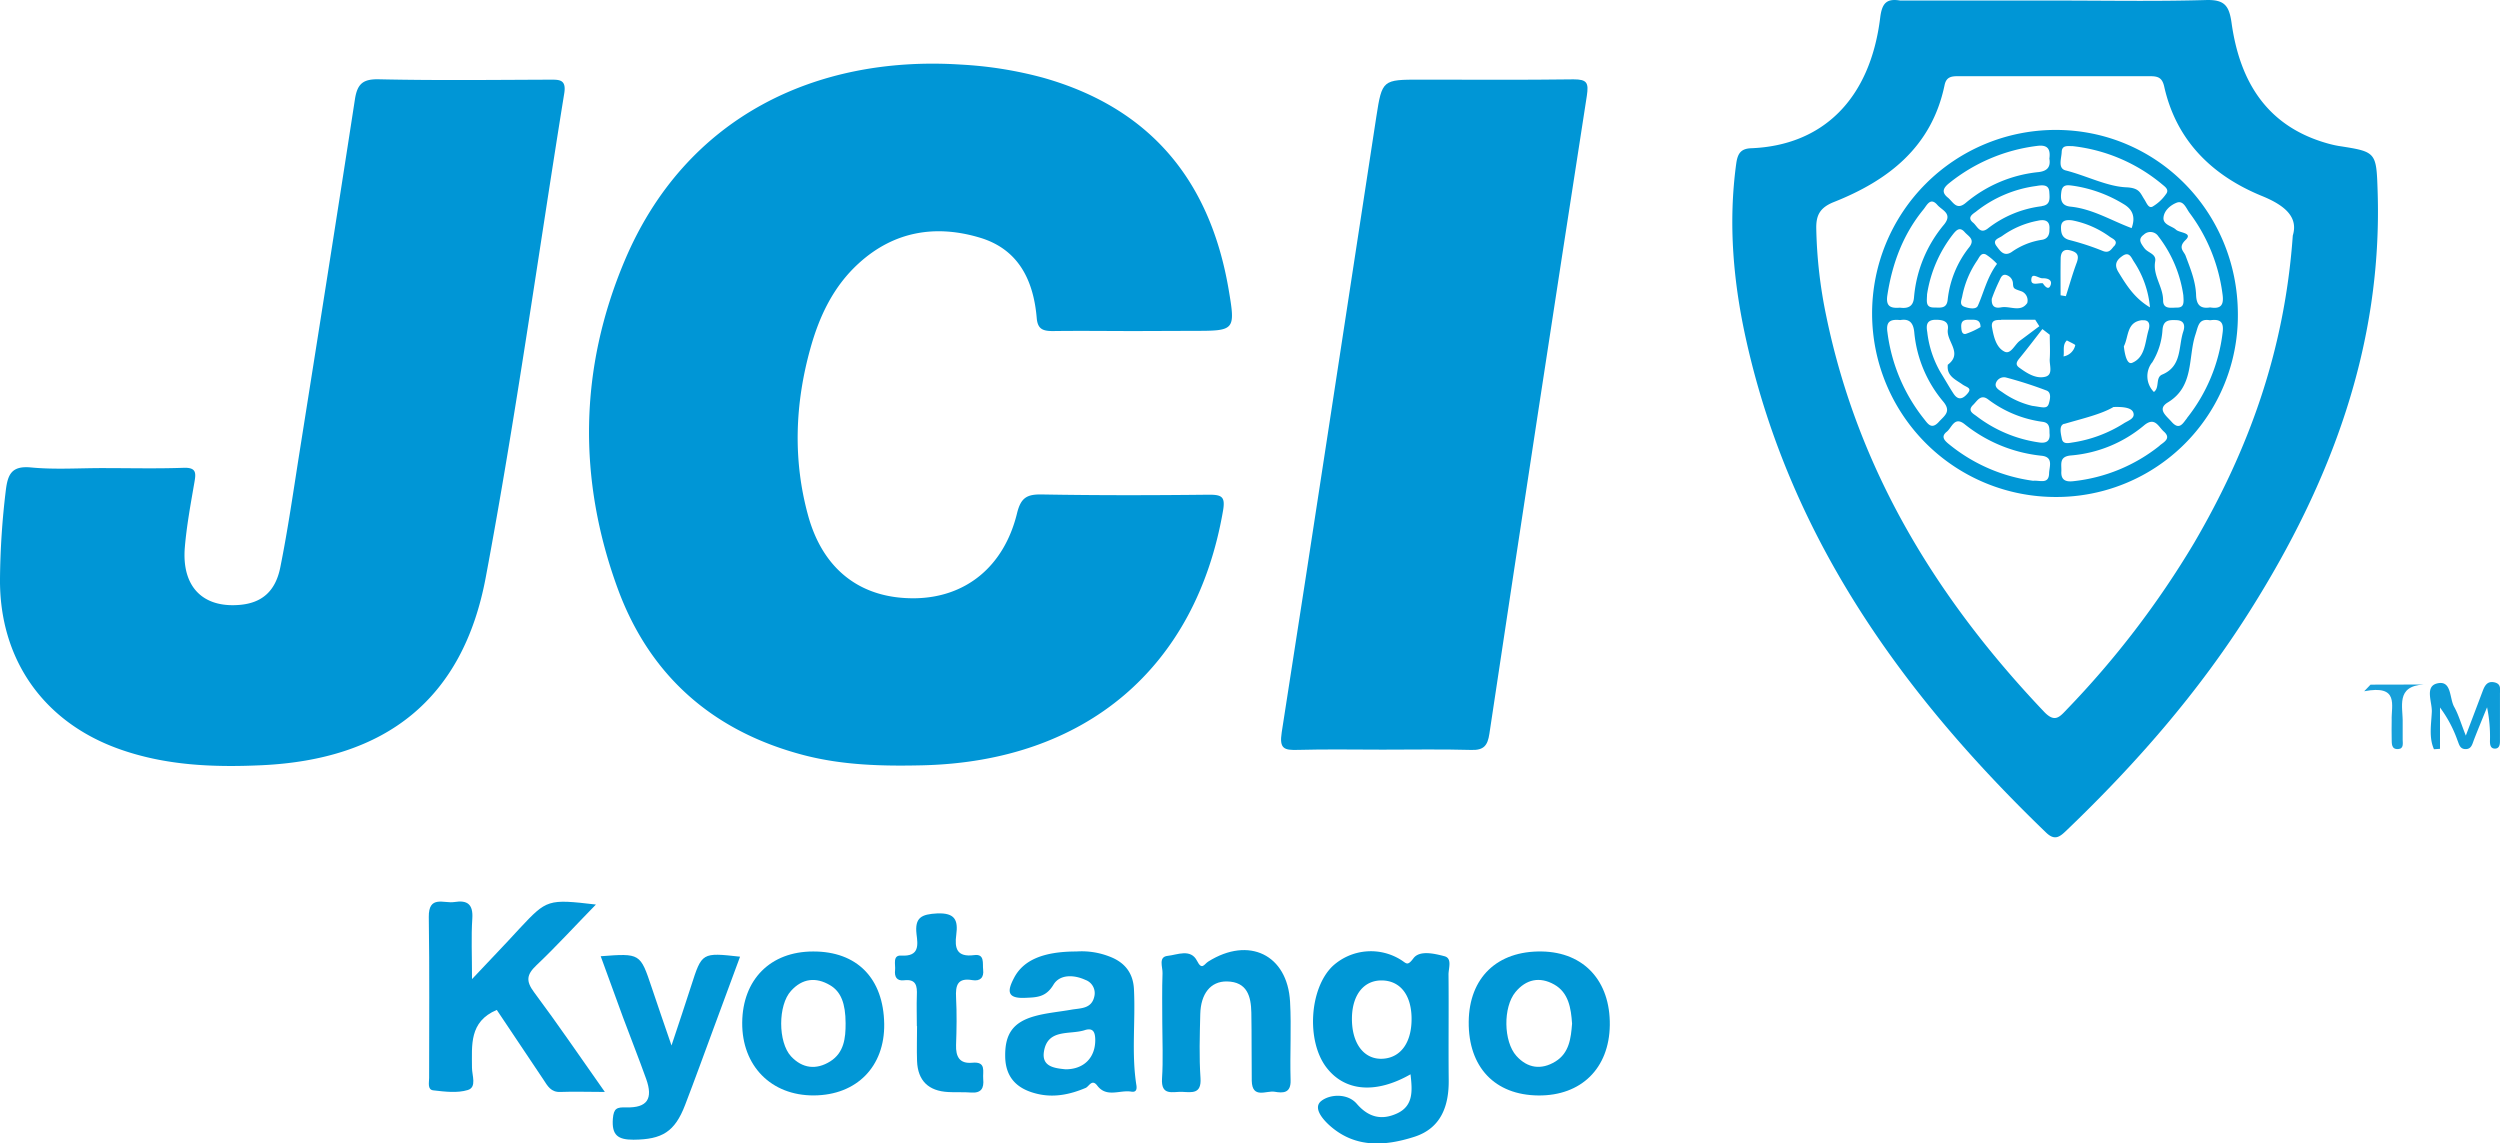
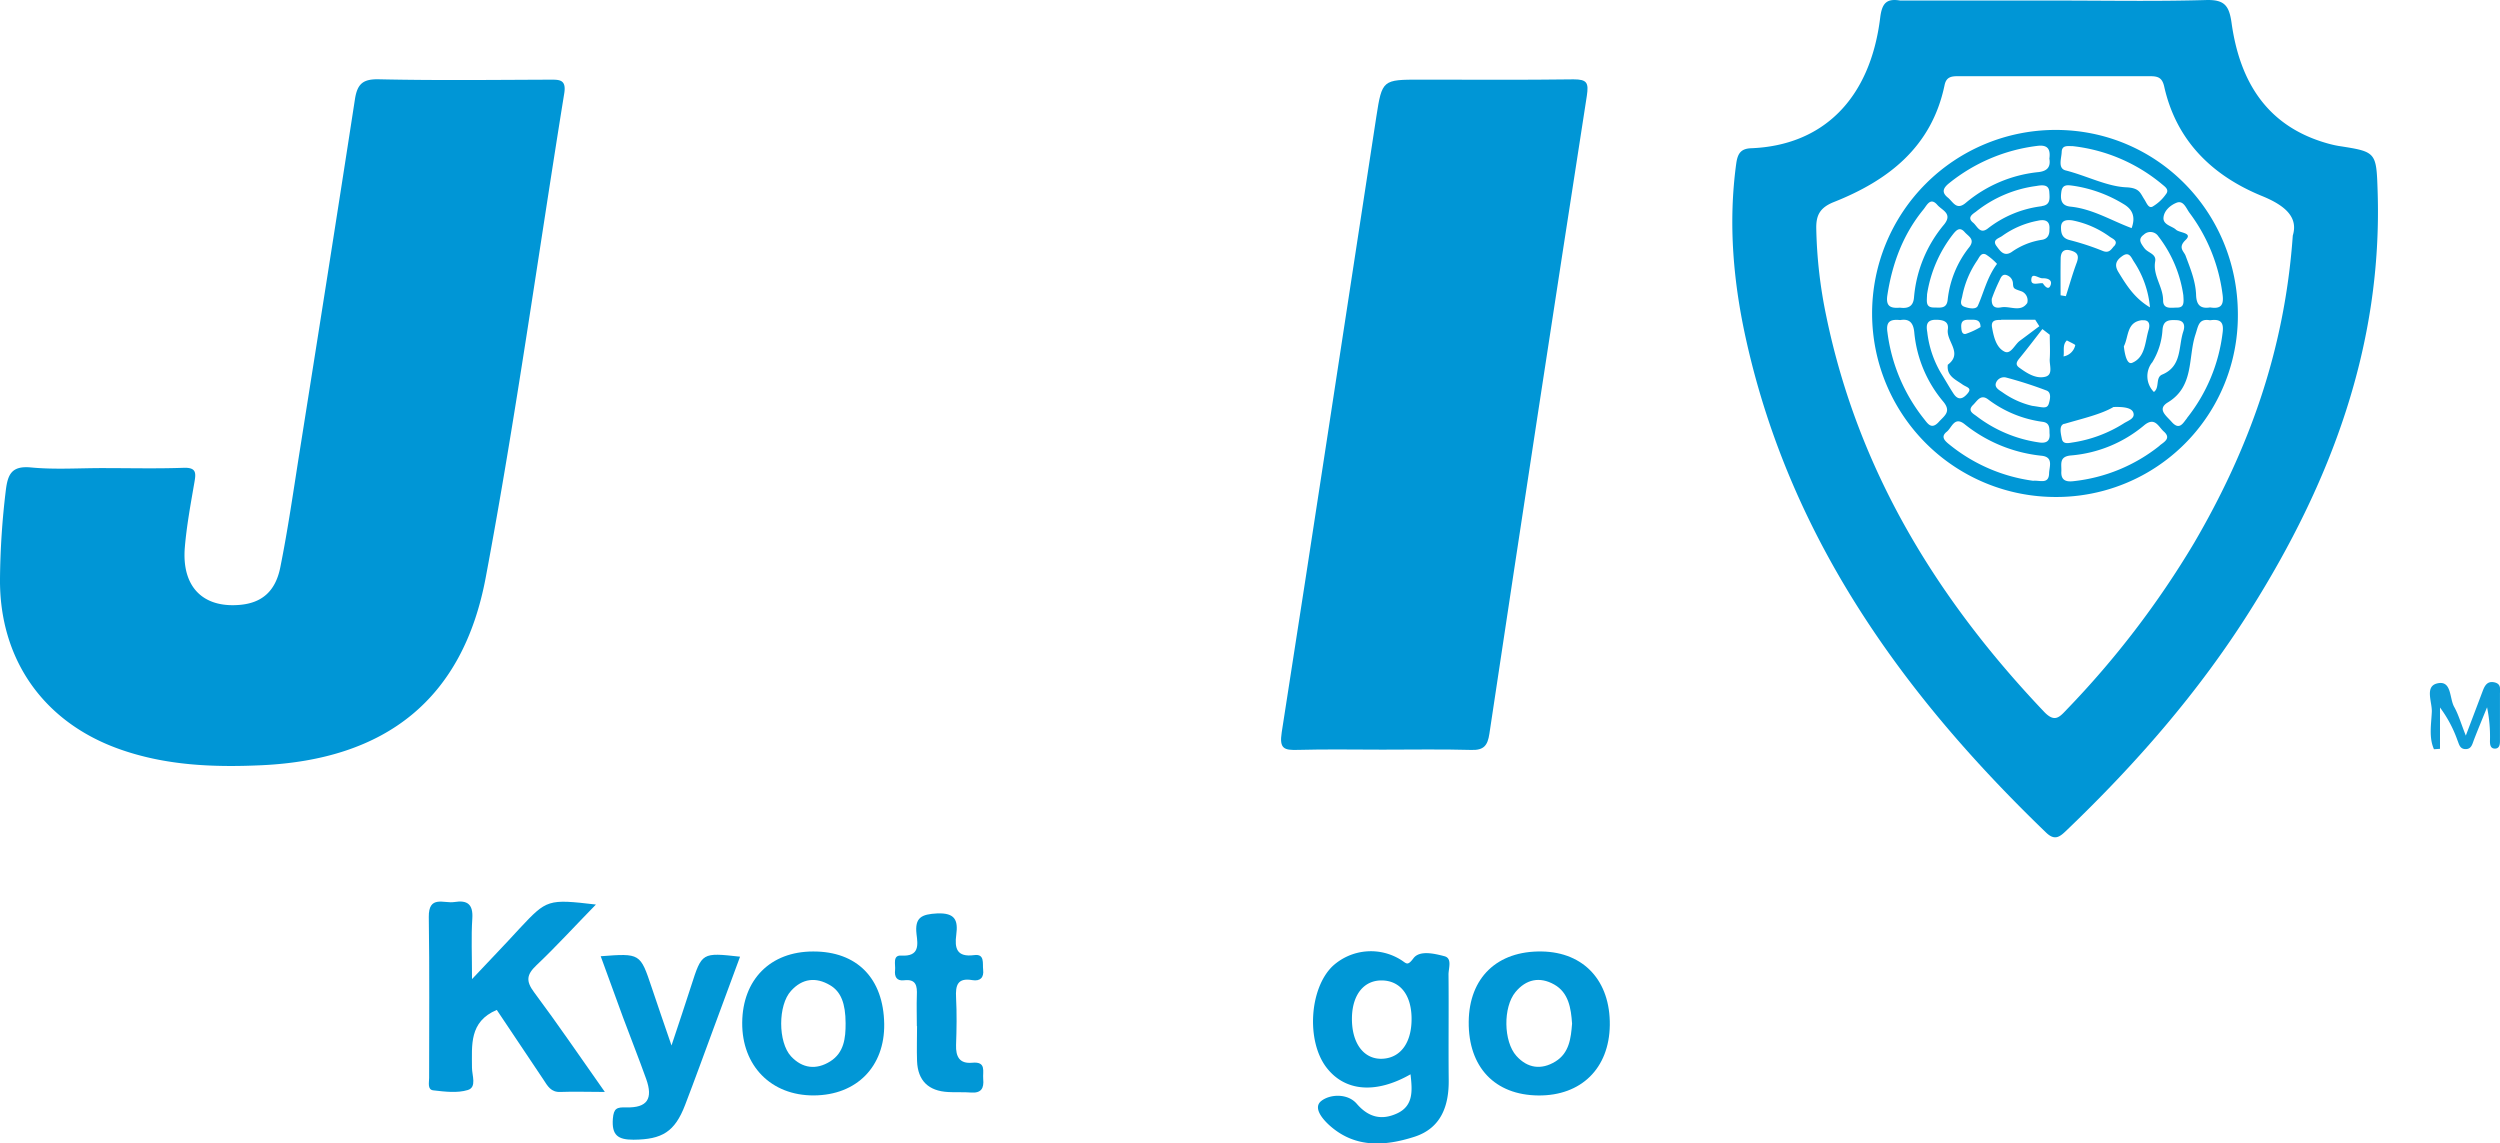
<svg xmlns="http://www.w3.org/2000/svg" viewBox="0 0 604.95 276.7">
  <defs>
    <style>.cls-1{fill:#0096d6;}.cls-2{fill:#0197d7;}.cls-3{fill:#0197d6;}.cls-4{fill:#0e9cd8;}.cls-5{fill:#18a0da;}.cls-6{fill:#0097d6;}</style>
  </defs>
  <g id="レイヤー_1" data-name="レイヤー 1">
-     <path class="cls-1" d="M274.77,80.11c-6.66,0-13.33-.09-20,0-2.39,0-3.67-.45-3.9-3.12-.77-9.14-4.38-16.66-13.73-19.47-10.73-3.23-20.82-1.57-29.34,6.2-6.1,5.55-9.51,12.71-11.69,20.54-3.75,13.43-4.26,27-.58,40.43,3.62,13.25,12.85,20.2,25.75,20.08,12.29-.12,21.65-7.58,24.82-20.56.93-3.8,2.4-4.62,6-4.56,13.49.24,27,.21,40.48.06,3.14,0,3.94.54,3.37,3.87-6.55,38-33.22,60.67-72.69,61.61-9.68.23-19.31,0-28.76-2.46-21.88-5.72-37.23-19.11-45-40.24-9.72-26.52-9.36-53.3,1.65-79.4,14.72-34.9,46.42-49.68,81.22-47.47a95.21,95.21,0,0,1,20.16,3.22c26.05,7.4,40.35,25.09,44.79,51.28,1.68,9.91,1.49,9.94-8.59,9.94Z" />
    <path class="cls-1" d="M24.94,113.27c6.49,0,13,.16,19.48-.07,3.22-.12,3,1.36,2.6,3.64-.9,5.24-1.88,10.5-2.31,15.79C44,142,49.11,147.14,58,146.37c5.22-.45,8.62-3.12,9.82-9.05,1.87-9.28,3.2-18.67,4.68-28,4.51-28.41,9-56.81,13.38-85.25.59-3.92,2.06-5,6-4.88,13.65.3,27.31.14,41,.09,2.34,0,4.22-.18,3.66,3.29-6.31,39.06-11.71,78.28-19,117.15-5.53,29.52-24.21,44.05-54.22,45.45-11.68.54-23.27.08-34.48-3.92C10.45,174.7-.18,159.46,0,140a191.07,191.07,0,0,1,1.41-21.38c.48-3.87,1.43-5.94,6.05-5.51C13.24,113.67,19.11,113.26,24.94,113.27Z" />
    <path class="cls-1" d="M334.54,181.4c-6.83,0-13.67-.13-20.49.06-3.28.09-4.53-.22-3.9-4.25,7.76-49.63,15.26-99.3,22.89-148.94,1.39-9,1.52-9,10.71-9,12.32,0,24.65.1,37-.07,3.29,0,3.71.82,3.23,4Q372,100.35,360.4,177.57c-.43,2.86-1.37,4-4.38,3.9C348.87,181.27,341.7,181.4,334.54,181.4Z" />
    <path class="cls-2" d="M144.2,218.88c-5,5.1-9.51,10.07-14.39,14.69-2.4,2.28-2.59,3.84-.56,6.55,5.72,7.67,11.1,15.59,17.11,24.11-4.17,0-7.45-.13-10.72,0-2.32.12-3.14-1.45-4.15-3l-11.28-16.85c-6.72,2.85-6,8.53-6,14,0,1.84,1.21,4.7-1,5.38-2.57.79-5.59.4-8.37.08-1.45-.16-1-1.9-1-3,0-13,.11-26-.08-38.92-.08-5.43,3.71-3.23,6.21-3.65,3.11-.51,4.55.54,4.32,4-.29,4.41-.07,8.85-.07,14.65,4.46-4.74,8.09-8.49,11.6-12.34C132.33,217.64,132.58,217.52,144.2,218.88Z" />
    <path class="cls-3" d="M145.36,231.39c9.57-.73,9.56-.72,12.32,7.51,1.41,4.23,2.87,8.43,4.81,14.09,1.87-5.66,3.35-10,4.76-14.43,2.59-8.08,2.57-8.09,11.83-7.06-2.14,5.82-4.25,11.52-6.36,17.21-2.3,6.23-4.56,12.47-6.94,18.67-2.5,6.52-5.56,8.35-12.48,8.41-3.77,0-5.3-1.06-5-5.09.21-2.57,1-2.79,3.24-2.73,5.09.13,6.54-2.07,4.82-6.89-1.79-5-3.76-9.94-5.61-14.92C149,241.36,147.25,236.55,145.36,231.39Z" />
-     <path class="cls-3" d="M281.25,247.47c0-4-.09-8,.06-12,.05-1.47-1.07-3.93,1.24-4.17s5.57-1.83,7.11,1.21c1.2,2.38,1.72.79,2.71.17,9.81-6.17,19.16-1.68,19.8,9.7.35,6.3-.06,12.64.13,19,.1,3.22-1.89,3.14-3.87,2.8S303,266,302.9,261.52c-.07-5.48,0-11-.1-16.46-.07-3.95-1-7.5-5.93-7.57-3.92-.05-6.32,2.95-6.43,7.95-.12,5.15-.29,10.33.06,15.46.25,3.87-2.07,3.42-4.38,3.31s-5.22,1.12-4.93-3.27S281.26,252,281.25,247.47Z" />
    <path class="cls-3" d="M221.86,248.32c0-2.49-.09-5,0-7.47.1-2.27-.16-4-3.1-3.64-1.8.22-2.35-.89-2.17-2.45.15-1.35-.68-3.67,1.51-3.53,4.47.28,4-2.66,3.68-5.2-.46-4.05,1.24-4.8,5-5,4.32-.17,5.09,1.62,4.62,5.15-.44,3.27.1,5.5,4.32,4.94,2.64-.36,2,2,2.18,3.52.24,1.95-.75,2.85-2.62,2.53-3.56-.61-4.09,1.23-3.93,4.22.2,3.81.14,7.64,0,11.46-.09,2.85.83,4.6,3.92,4.31,3.48-.33,2.48,2.11,2.65,3.94.22,2.26-.48,3.47-3,3.27-1.82-.15-3.65,0-5.48-.12-4.72-.24-7.35-2.71-7.53-7.49-.1-2.82,0-5.65,0-8.48Z" />
    <path class="cls-4" d="M596.68,178c1.63-4.31,2.87-7.56,4.09-10.81.5-1.33,1.15-2.46,2.85-2.07s1.31,1.72,1.32,2.82c0,3.82,0,7.64,0,11.46,0,.86-.21,1.79-1.27,1.75s-1.15-1-1.15-1.84a35.05,35.05,0,0,0-.7-8.16c-1.07,2.63-2.16,5.24-3.18,7.88-.42,1.09-.62,2.34-2.18,2.23-1.27-.09-1.44-1.26-1.8-2.11a30,30,0,0,0-4.23-7.95v10l-1.46.1c-1.27-2.84-.65-6.07-.52-9.05.1-2.37-1.77-6.19,1.35-6.89,3.51-.8,2.87,3.63,4.08,5.72C594.91,172.93,595.48,175,596.68,178Z" />
-     <path class="cls-5" d="M586.52,165.64c-6.92.37-5,5.45-5.12,9.31,0,1.32,0,2.65,0,4,0,.9.32,2.23-1.09,2.31-1.69.1-1.54-1.35-1.57-2.47-.05-1.49,0-3,0-4.46-.14-3.65,1.9-8.7-6.65-7.06l1.53-1.6Z" />
    <path class="cls-1" d="M575.34,46.31c-.31-9.58-.31-9.57-9.48-11-.82-.14-1.63-.33-2.44-.55C548.6,30.67,542,19.81,540,5.59c-.59-4.28-1.74-5.71-6.22-5.58-12.15.35-24.32.12-36.48.12h-37a4.17,4.17,0,0,1-.5,0c-3.27-.54-4.39.6-4.83,4.14-2.43,19.84-14,30.92-31.21,31.6-2.5.09-3.28,1.27-3.62,3.67-2,14.56-.7,29,2.49,43.14,10.73,47.75,37.94,85.52,72.49,118.79,2.08,2,3.28,1.07,4.91-.5,16.78-16.07,32-33.47,44.4-53.15C564,116.82,576.54,83.64,575.34,46.31ZM554.81,57c-2,28.18-10.81,52-23.88,74.38a220.72,220.72,0,0,1-30.86,40.35c-1.72,1.82-2.88,3.19-5.43.52-25.95-27.31-45-58.37-52.71-95.71a113.58,113.58,0,0,1-2.43-21.29c-.05-3.2.92-5,4.18-6.33,13.28-5.25,23.76-13.37,26.87-28.33.41-2,1.69-2.16,3.3-2.15,15.49,0,31,0,46.46,0,1.92,0,2.91.38,3.39,2.53,2.95,13.15,11.68,21.55,23.61,26.44C553.19,49.8,556.13,52.68,554.81,57Z" />
    <path class="cls-6" d="M350.51,235.81c0-1.53.95-3.93-1-4.43-2.44-.64-6-1.48-7.48.5s-1.69,1.23-3,.41a13.69,13.69,0,0,0-16.57,1.5c-5.62,5.42-6.39,18.13-1.48,24.53,4.44,5.79,11.92,6.45,20.34,1.64.42,3.81.82,7.64-3.33,9.5-3.61,1.63-6.79,1-9.7-2.39-2.24-2.58-6.54-2.3-8.6-.63s.48,4.56,2.32,6.14c6.14,5.3,13.3,4.73,20.25,2.5,6.43-2.07,8.39-7.44,8.3-13.84C350.47,252.76,350.6,244.28,350.51,235.81Zm-15.87,20.38c-4.65.29-7.69-3.84-7.49-10.2.18-5.5,3.05-8.89,7.41-8.74,4.19.14,6.8,3.36,7,8.64C341.78,252,339.12,255.91,334.64,256.19Z" />
-     <path class="cls-3" d="M275,262.7c-1.25-7.76-.2-15.6-.61-23.4-.22-4-2.36-6.5-5.92-7.84a18.52,18.52,0,0,0-8-1.22c-8,0-12.86,2.08-15.1,6.41-1.51,2.89-1.95,5,2.62,4.81,2.87-.12,5.09-.11,6.93-3.19,1.52-2.52,4.9-2.45,7.73-1.15a3.4,3.4,0,0,1,2.14,4.06c-.69,3-3.36,2.75-5.59,3.15-2.95.52-6,.77-8.82,1.56-5.34,1.48-7.26,4.43-7.14,9.89.12,5.21,3.13,7.83,7.81,8.92,4,.95,7.89.15,11.66-1.45.82-.35,1.51-2.26,2.8-.56,2.27,3,5.48,1,8.22,1.46C274.6,264.3,275.17,264,275,262.7Zm-17.16-3.95c-2.56-.26-5.77-.58-5.24-4.2.84-5.72,6.25-4.1,9.87-5.27,2.06-.67,2.54.5,2.56,2.33C265.06,255.91,262.3,258.77,257.81,258.75Z" />
    <path class="cls-3" d="M196.76,230.24c-10.34,0-17.07,6.79-17.16,17.22s7,17.68,17.36,17.61,17.14-7,17-17.28C213.8,236.74,207.38,230.2,196.76,230.24Zm4.13,26.6c-3.35,2.1-6.72,1.73-9.47-1.22-3.18-3.43-3.19-12.41,0-15.86,2.71-3,6-3.4,9.44-1.36,2.65,1.56,3.74,4.43,3.76,9.2C204.64,251.2,204.24,254.74,200.89,256.84Z" />
    <path class="cls-3" d="M373.11,230.24c-10.8-.2-17.61,6.33-17.71,17-.11,11,6.34,17.76,16.88,17.84,10.36.08,17.12-6.59,17.26-17C389.68,237.36,383.27,230.42,373.11,230.24Zm3.26,26.63c-3.39,2.08-6.74,1.65-9.44-1.37-3.13-3.49-3.24-11.8-.21-15.45,2.56-3.09,5.84-3.79,9.35-1.83s4.09,5.76,4.34,9.48C380.14,251.25,379.72,254.82,376.37,256.87Z" />
    <path class="cls-6" d="M497.32,31.44a44.41,44.41,0,1,0,.2,88.82,43.91,43.91,0,0,0,44-44.19C541.5,51.22,521.85,31.37,497.32,31.44ZM471.67,44.31a42.11,42.11,0,0,1,21.24-9c2.58-.36,3.31.77,3,3.08.34,2-.5,3-2.6,3.25a32.32,32.32,0,0,0-17.6,7.42c-2.27,1.95-3.08-.18-4.35-1.23C469.71,46.51,470.24,45.46,471.67,44.31Zm4.87,15.48a24.58,24.58,0,0,0-5.24,12.73c-.22,2.29-1.88,1.89-3.33,1.89-2.12,0-1.69-1.56-1.66-3.2a31.41,31.41,0,0,1,6.33-14.59c.81-1,1.62-1.77,2.77-.46C476.3,57.19,478,57.87,476.54,59.79Zm1.88,3.27c.51-.73.94-2.06,2.16-1.46a13.84,13.84,0,0,1,2.66,2.25c-2.41,3.25-3.17,6.84-4.63,10.12-.42,1-2.18.65-3.25.27-1.3-.45-.73-1.6-.54-2.53A23.07,23.07,0,0,1,478.42,63.06Zm-10,14.32c1.73,0,3.21.36,2.92,2.34-.44,2.87,3.73,5.72,0,8.53a.67.67,0,0,0-.19.22l.19-.22c-.38,2.72,1.92,3.62,3.52,4.77,1.1.79,2.64.82.94,2.54-1.3,1.33-2.28.94-3.13-.37-1.06-1.63-2-3.32-3.05-5a25,25,0,0,1-3.26-9.82C466.09,78.79,466.11,77.4,468.38,77.38Zm7.34,3.4c-1.06.26-1.14-.87-1.18-1.65-.12-2.06,1.42-1.73,2.67-1.76,1,0,2,.12,2,1.77A18.24,18.24,0,0,1,475.72,80.78ZM477.43,98c1-.94,1.83-2.74,3.66-1.35a28,28,0,0,0,13.23,5.43c1.62.24,1.62,1.4,1.62,2.73.24,1.93-.78,2.56-2.67,2.23a32.41,32.41,0,0,1-15-6.35C477.5,100.1,476,99.42,477.43,98Zm6.81-20.63c2.74,0,5.49,0,8.24,0l1,1.57c-1.58,1.17-3.14,2.36-4.72,3.52-1.27.94-2.2,3.42-3.74,2.61-2-1-2.61-3.64-3-5.94C481.77,77.4,483.07,77.42,484.24,77.41Zm6.28-4c-1.61,2.28-4.14.61-6.26,1-1.09.2-2.43.17-2.29-2.07a43,43,0,0,1,1.75-4.2c.39-.74.7-2.1,2.11-1.42a2.21,2.21,0,0,1,1.27,2c.1,1.22.21,1.17,2.15,1.85A2.37,2.37,0,0,1,490.52,73.43ZM486.75,61c-1.84,1.19-2.79-.32-3.63-1.45-1.16-1.56.63-1.89,1.39-2.47a21.66,21.66,0,0,1,8.6-3.67c1.73-.39,3,0,2.81,2.09.06,1.41-.52,2.37-1.89,2.54A17.1,17.1,0,0,0,486.75,61Zm7.32-11.1A26.39,26.39,0,0,0,481,55.3c-1.9,1.47-2.54-.59-3.54-1.41-1.49-1.2-.26-2,.63-2.63A29.71,29.71,0,0,1,492.79,45c1.95-.37,3-.11,3.1,1.45S496.22,49.6,494.07,49.86ZM456.7,71.46c1.18-7.69,3.79-14.73,8.75-20.79.82-1,1.67-3.05,3.37-1.06,1.11,1.28,3.76,2.07,1.61,4.72A31.52,31.52,0,0,0,463.15,72c-.19,2.23-1.52,2.7-3.4,2.45C457.56,74.63,456.28,74.21,456.7,71.46Zm8.74,29.75a42.2,42.2,0,0,1-8.72-20.82c-.41-2.78.89-3.15,3.11-2.94,2.34-.41,3.19.83,3.39,3a30.28,30.28,0,0,0,7,16.72c2,2.4.37,3.36-1,4.85C467.36,104.14,466.47,102.49,465.44,101.21Zm30.4,13.33c-.06,2.74-2.28,1.62-3.87,1.8a40.74,40.74,0,0,1-20.23-8.75c-1.13-.9-2.23-1.9-.65-3.13,1.2-.95,1.82-3.76,4.25-1.86A35.55,35.55,0,0,0,494,110.28C497,110.58,495.87,113,495.84,114.54Zm-.08-16.83c-.43,1.35-1.59.8-4,.5a20.63,20.63,0,0,1-7.25-3.31c-.79-.53-1.94-1.13-1.52-2.26a2.08,2.08,0,0,1,2.47-1.28,98.31,98.31,0,0,1,9.81,3.16C496.43,95,496.1,96.63,495.76,97.71Zm-.86-6.54c-2.26.56-4.43-.86-6.3-2.22-1.12-.81-.46-1.6.22-2.43,1.85-2.26,3.61-4.59,5.4-6.89L496,81c0,1.94.12,3.89,0,5.82C495.87,88.36,496.91,90.68,494.9,91.17Zm1.17-21.87c-.47.86-1.31-.06-1.73-.74h0c-1-.21-3.07.84-2.78-1.15.21-1.49,1.79,0,2.76-.07C495.7,67.3,496.82,67.89,496.07,69.3Zm30.61-20.24c1.7-.68,2.35,1.4,3.17,2.48a41.71,41.71,0,0,1,7.95,19.6c.42,2.81-.49,3.66-3,3.25-2.46.4-3.31-.74-3.39-3-.11-3.36-1.4-6.44-2.56-9.56-.39-1-1.9-1.92,0-3.74s-1.47-1.69-2.33-2.53-3.14-1.13-3-2.89S525.27,49.62,526.68,49.06ZM501,50c-2.35-.24-2.44-1.89-2.19-3.62.26-1.9,1.62-1.59,3-1.41a32.41,32.41,0,0,1,12,4.38c2.38,1.37,2.94,3.3,2,5.85C510.91,53.39,506.38,50.54,501,50Zm10.54,9.57c-.7.82-1.21,1.81-2.82,1.11a61.91,61.91,0,0,0-8-2.61c-1.62-.45-2-1.47-2-3s.93-2,2.76-1.74a22.94,22.94,0,0,1,9.1,4C511.3,57.82,512.66,58.31,511.58,59.57ZM513.5,62c1.78-1.31,2.24.41,2.91,1.38a23.88,23.88,0,0,1,3.84,11c-3.81-2.26-5.74-5.44-7.69-8.63C511.54,64,512.18,62.94,513.5,62Zm5.41-1.91c-.78-1.14-1.73-2.16-.15-3.31a2.29,2.29,0,0,1,3.49.37,30.36,30.36,0,0,1,6.07,14.28c.12,1.8.23,3-1.51,3-1.4,0-3.39.49-3.38-1.75,0-3.31-2.53-6-1.92-9.43C521.84,61.38,519.69,61.2,518.91,60.05Zm-.5,17.42c1.66-.17,1.91,1,1.52,2.29-.89,2.92-.78,6.67-4,8-1.29.52-1.81-2.24-2-4C515.14,81.47,514.55,77.86,518.41,77.47Zm2.33,10.27a17,17,0,0,0,2.54-7.94c.17-2.45,1.68-2.44,3.42-2.37,2.09.08,2,1.66,1.58,2.84C527.1,84,528,88.64,523.2,90.64c-1.69.72-.54,3.15-2,4.21A5.4,5.4,0,0,1,520.74,87.74Zm-21.85-51c.05-1.73,1.48-1.41,2.73-1.41a40.81,40.81,0,0,1,21.57,9.23c.72.61,1.81,1.31.91,2.41a10.35,10.35,0,0,1-3.25,3c-1,.47-1.44-1-2-1.82-1-1.56-1.15-2.73-4.4-2.87-4.65-.21-9.65-2.84-14.64-4.09C497.89,40.7,498.85,38.29,498.89,36.74Zm-.25,25.86c0-1.59.67-2.56,2.5-2,1.56.45,2,1.2,1.4,2.88-1,2.66-1.77,5.42-2.64,8.15l-1.28-.21C498.62,68.45,498.59,65.52,498.64,62.6Zm1.53,19.75c.71.39,2.07,1,2,1.15a3.54,3.54,0,0,1-2.84,2.71C499.57,84.91,499,83.45,500.17,82.35Zm-.66,20.19c4.41-1.3,8.9-2.32,11.91-4.09,2.63-.09,4.37.24,4.78,1.3.57,1.5-1.3,2-2.35,2.7a32.11,32.11,0,0,1-12.47,4.6c-.94.16-2.19.42-2.45-.9S498.16,102.94,499.51,102.54Zm23.09,5.26a40.28,40.28,0,0,1-20.9,8.6c-1.76.2-3-.21-2.9-2.32.11-1.68-.68-3.66,2.35-3.91a31.59,31.59,0,0,0,17.7-7.3c2.58-2.13,3.42.31,4.73,1.49C525.46,106.05,523.7,106.93,522.6,107.8Zm6.62-6.66c-1,1.23-1.84,3.06-3.74.89-1.28-1.46-3.6-3.06-.9-4.7,6.43-3.89,4.83-10.85,6.68-16.44.69-2.08.76-3.91,3.52-3.43,2.26-.32,3.4.22,3.06,2.9A41,41,0,0,1,529.22,101.14Z" />
  </g>
</svg>